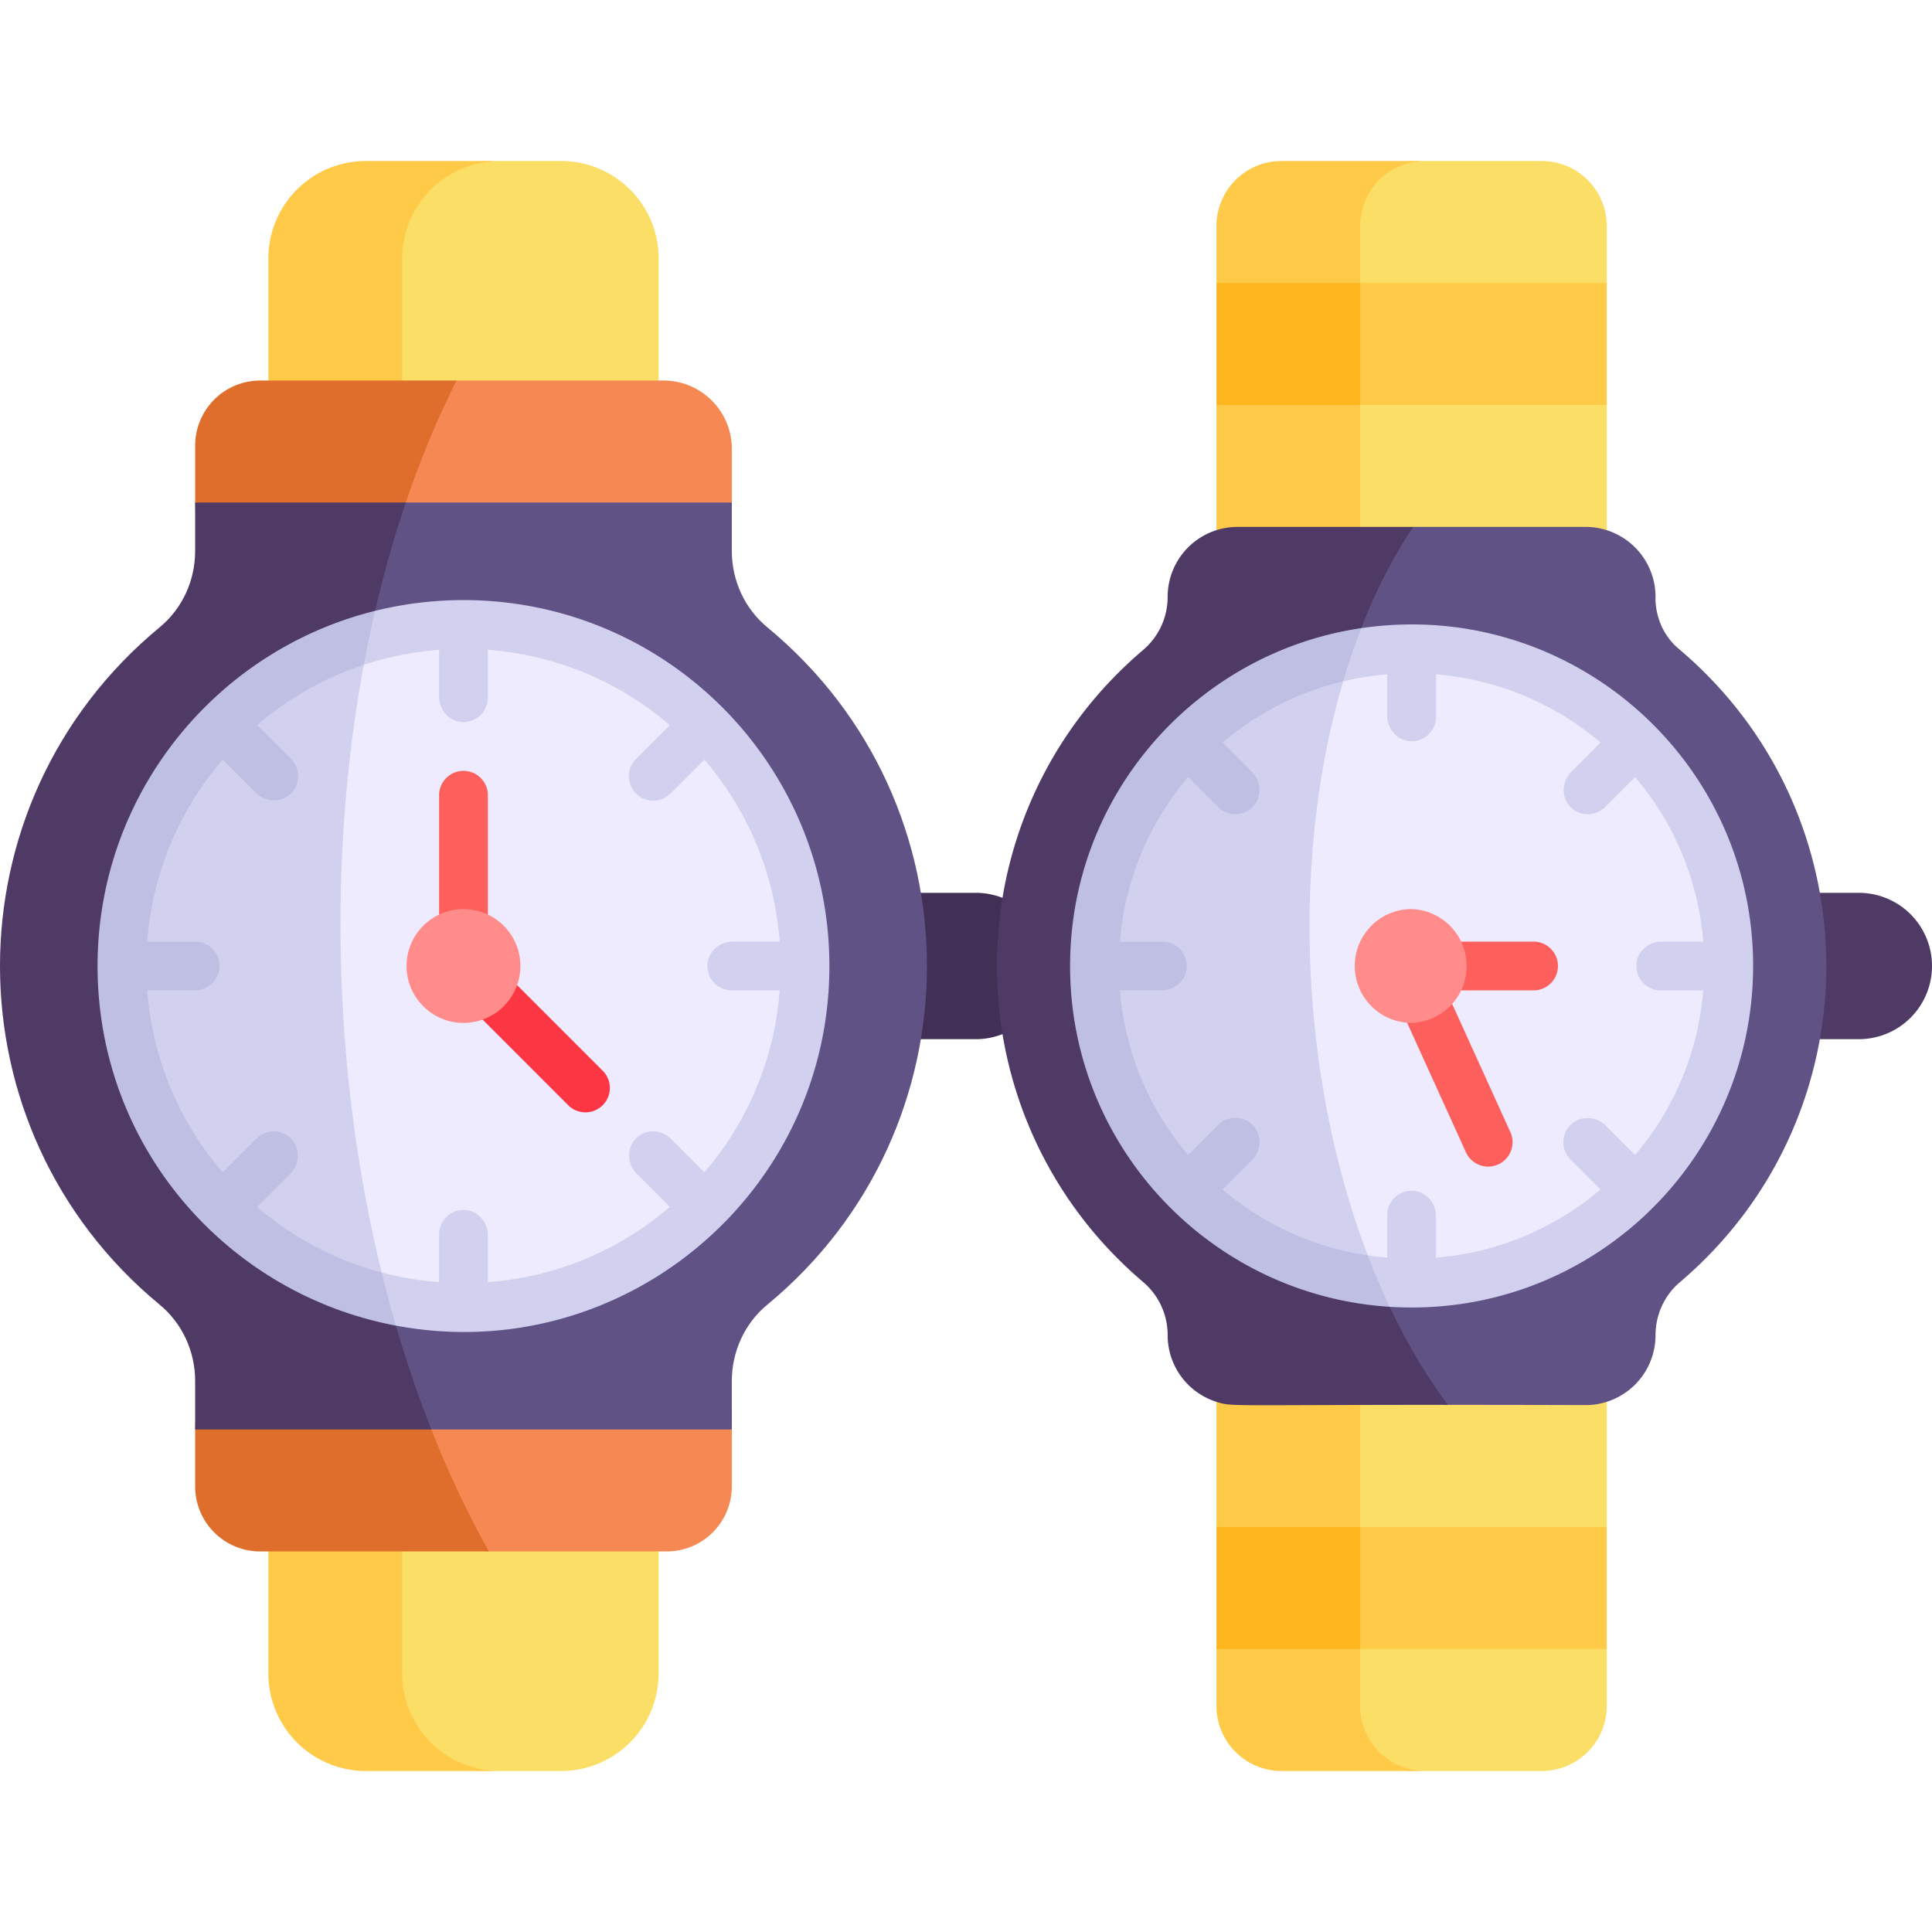
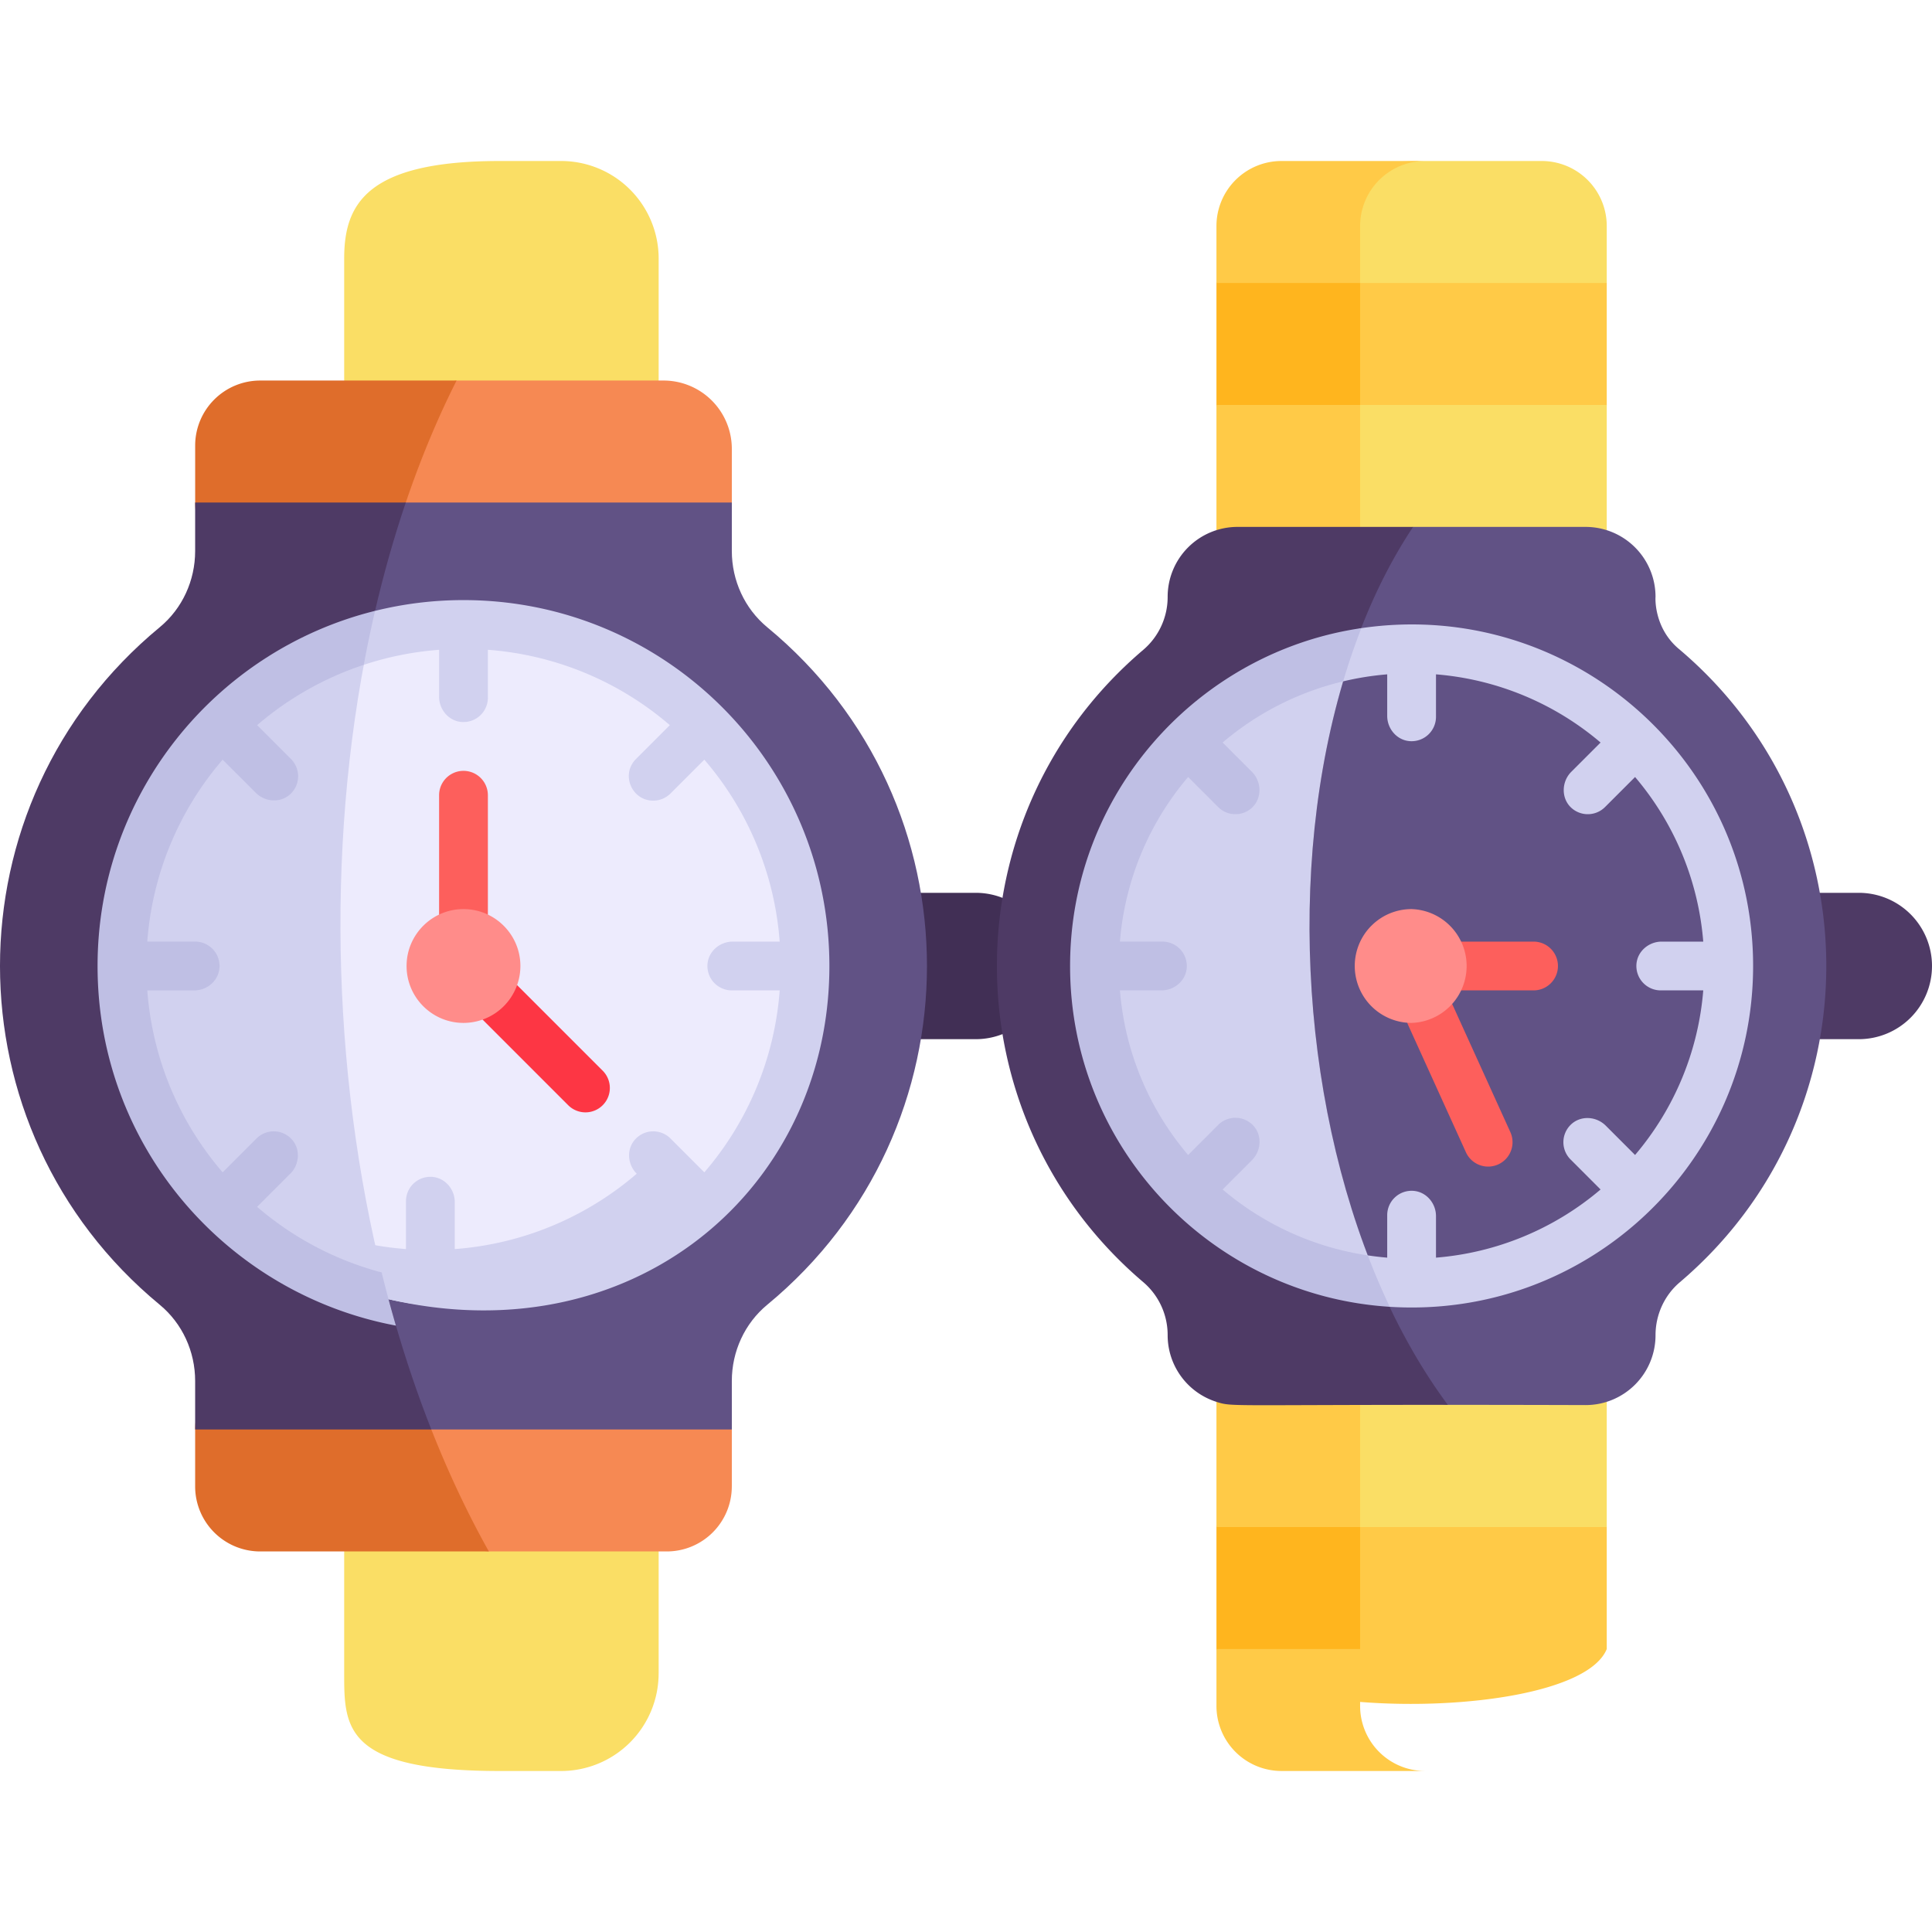
<svg xmlns="http://www.w3.org/2000/svg" fill-rule="evenodd" stroke-linejoin="round" stroke-miterlimit="2" clip-rule="evenodd" viewBox="0 0 120 120">
  <g fill-rule="nonzero">
    <g>
      <path fill="#412f55" d="M65.152 60a4.545 4.545 0 0 1-4.546 4.545h-3.408c-5.355 0-5.355-9.09 0-9.09h3.408A4.544 4.544 0 0 1 65.152 60z" />
      <path fill="#fade65" d="M40.91 103.94V16.06A6.06 6.06 0 0 0 34.848 10h-3.81c-8.312 0-9.66 2.713-9.66 6.06v87.88c0 3.347 0 6.06 9.66 6.06h3.81a6.06 6.06 0 0 0 6.06-6.06z" />
-       <path fill="#ffca47" d="M24.979 103.94V16.06a6.06 6.06 0 0 1 6.06-6.06h-8.312a6.06 6.06 0 0 0-6.06 6.06v87.88a6.06 6.06 0 0 0 6.06 6.06h8.312a6.06 6.06 0 0 1-6.06-6.06z" />
      <path fill="#f68953" d="M45.455 92.323v-3.535c0-5.959-11.6-8.402-21.113-7.33-7.675 1.934-5.776 13.795 6.021 14.905h11.051a4.04 4.04 0 0 0 4.04-4.04z" />
      <path fill="#df6d2b" d="M12.121 88.788v3.535a4.04 4.04 0 0 0 4.04 4.04h14.203c-2.436-4.347-4.482-9.376-6.022-14.905-6.614.744-12.22 3.187-12.22 7.33z" />
      <path fill="#f68953" d="M45.455 31.212v-3.333a4.242 4.242 0 0 0-4.243-4.243H28.36c-10.682 1.717-12.964 10.505-5.166 14.758 9.7 1.413 22.262-.981 22.262-7.182z" />
      <path fill="#df6d2b" d="M16.162 23.636a4.04 4.04 0 0 0-4.04 4.04v3.536c0 3.9 4.97 6.294 11.07 7.182 1.234-5.46 2.988-10.442 5.167-14.758z" />
      <path fill="#615285" d="M45.455 85.772c0-1.825.794-3.57 2.2-4.732 13.215-10.907 13.24-31.152 0-42.08-1.406-1.162-2.2-2.908-2.2-4.732v-3.016H25.203C9.85 34.949 8.99 84.04 26.79 88.788h18.666z" />
      <path fill="#4e3a65" d="M25.203 31.212H12.121v3.016c0 1.824-.794 3.57-2.2 4.731-13.23 10.923-13.227 31.16 0 42.081 1.406 1.162 2.2 2.907 2.2 4.732v3.016H26.79c-6.854-17.382-7.564-39.951-1.586-57.576z" />
      <path fill="#edebfd" d="M50 60c0-14.1-13.523-24.277-27.07-20.392C7.575 49.394 9.847 75 24.131 80.698 37.446 83.68 50 73.54 50 60z" />
      <path fill="#d1d1ef" d="M22.93 39.608C14.061 42.15 7.575 50.317 7.575 60c0 10.118 7.08 18.577 16.556 20.698-3.46-12.904-3.98-27.797-1.203-41.09z" />
-       <path fill="#d1d1ef" d="M51.515 60c0-12.548-10.167-22.727-22.727-22.727-1.894 0-3.734.233-5.493.67-2.788 1.53-3.031 2.65-.7 3.35a19.647 19.647 0 0 1 4.678-.933v2.914c0 .811.612 1.523 1.421 1.571a1.515 1.515 0 0 0 1.61-1.512V40.36a19.526 19.526 0 0 1 11.3 4.68l-2.102 2.103c-.957.957-.266 2.586 1.072 2.586a1.51 1.51 0 0 0 1.071-.444l2.102-2.102a19.527 19.527 0 0 1 4.68 11.302h-2.913c-.811 0-1.523.612-1.572 1.421a1.515 1.515 0 0 0 1.513 1.609h2.973a19.527 19.527 0 0 1-4.68 11.301l-2.102-2.102a1.515 1.515 0 0 0-2.176.034c-.569.604-.509 1.568.078 2.154l2.057 2.057a19.528 19.528 0 0 1-11.301 4.68v-2.913c0-.811-.612-1.523-1.422-1.572a1.515 1.515 0 0 0-1.609 1.513v2.972a19.706 19.706 0 0 1-3.565-.604c-2.303 1.12-2.002 2.22.885 3.301C38.585 84.963 51.515 74.223 51.515 60z" />
+       <path fill="#d1d1ef" d="M51.515 60c0-12.548-10.167-22.727-22.727-22.727-1.894 0-3.734.233-5.493.67-2.788 1.53-3.031 2.65-.7 3.35a19.647 19.647 0 0 1 4.678-.933v2.914c0 .811.612 1.523 1.421 1.571a1.515 1.515 0 0 0 1.61-1.512V40.36a19.526 19.526 0 0 1 11.3 4.68l-2.102 2.103c-.957.957-.266 2.586 1.072 2.586a1.51 1.51 0 0 0 1.071-.444l2.102-2.102a19.527 19.527 0 0 1 4.68 11.302h-2.913c-.811 0-1.523.612-1.572 1.421a1.515 1.515 0 0 0 1.513 1.609h2.973a19.527 19.527 0 0 1-4.68 11.301l-2.102-2.102a1.515 1.515 0 0 0-2.176.034c-.569.604-.509 1.568.078 2.154a19.528 19.528 0 0 1-11.301 4.68v-2.913c0-.811-.612-1.523-1.422-1.572a1.515 1.515 0 0 0-1.609 1.513v2.972a19.706 19.706 0 0 1-3.565-.604c-2.303 1.12-2.002 2.22.885 3.301C38.585 84.963 51.515 74.223 51.515 60z" />
      <path fill="#bfbfe4" d="m15.971 74.96 2.058-2.058c.586-.586.646-1.55.077-2.154a1.515 1.515 0 0 0-2.175-.034l-2.102 2.102a19.526 19.526 0 0 1-4.68-11.3h2.913c.811 0 1.523-.613 1.571-1.422a1.515 1.515 0 0 0-1.512-1.61H9.148a19.527 19.527 0 0 1 4.68-11.3l2.058 2.057c.586.586 1.55.646 2.154.077a1.515 1.515 0 0 0 .033-2.175l-2.102-2.102a19.555 19.555 0 0 1 6.624-3.747 78.51 78.51 0 0 1 .7-3.352C13.398 40.398 6.06 49.336 6.06 60c0 11.267 8.104 20.38 18.531 22.336a80.867 80.867 0 0 1-.885-3.301 19.528 19.528 0 0 1-7.736-4.076z" />
      <path fill="#fd3644" d="m35.292 68.647-5.434-5.434a1.515 1.515 0 0 1 2.143-2.143l5.434 5.434a1.515 1.515 0 0 1-2.143 2.143z" />
      <path fill="#fd5f5c" d="M28.788 58.485a1.515 1.515 0 0 1-1.515-1.516v-7.575a1.515 1.515 0 0 1 3.03 0v7.575c0 .837-.678 1.516-1.515 1.516z" />
      <path fill="#ff8c8a" d="M28.788 63.535c-1.95 0-3.535-1.586-3.535-3.535s1.586-3.535 3.535-3.535S32.323 58.05 32.323 60a3.536 3.536 0 0 1-3.535 3.535z" />
    </g>
    <g>
      <path fill="#ffca47" d="M99.798 17.576v7.576c-1.014 3.476-8.814 4.88-15.32 4.213-6.347-1.991-7.685-12.648 0-15.075 6.474-.515 14.225.594 15.32 3.286z" />
      <path fill="#ffb51e" d="M75.556 25.152v-7.576c.754-1.847 4.546-2.938 8.923-3.286v15.075c-4.41-.453-8.223-1.857-8.923-4.213z" />
      <path fill="#fade65" d="M99.798 36.818h-15.32c-4.085 0-4.085-11.666 0-11.666h15.32z" />
      <path fill="#ffca47" d="M75.556 25.152h8.923v11.666h-8.923z" />
      <path fill="#fade65" d="M99.798 14.04v3.536h-15.32l-3.569-1.44V14.04c0-2.232 1.288-4.04 7.61-4.04h7.239a4.04 4.04 0 0 1 4.04 4.04z" />
      <path fill="#ffca47" d="M84.479 14.04v3.536h-8.923V14.04a4.04 4.04 0 0 1 4.04-4.04h8.923a4.04 4.04 0 0 0-4.04 4.04zM99.798 102.424v-7.576c-1.014-3.477-8.814-4.88-15.32-4.213-6.347 1.991-7.685 12.648 0 15.075 6.474.515 14.225-.594 15.32-3.286z" />
      <path fill="#ffb51e" d="M75.556 94.848v7.576c.754 1.847 4.546 2.938 8.923 3.286V90.635c-4.41.453-8.223 1.857-8.923 4.213z" />
      <path fill="#fade65" d="M99.798 83.182h-15.32c-4.085 0-4.085 11.666 0 11.666h15.32z" />
      <path fill="#ffca47" d="M75.556 83.182h8.923v11.666h-8.923z" />
-       <path fill="#fade65" d="M99.798 105.96v-3.536h-15.32l-3.569 1.44v2.095c0 2.233 1.288 4.04 7.61 4.04h7.239a4.04 4.04 0 0 0 4.04-4.04z" />
      <path fill="#ffca47" d="M84.479 105.96v-3.536h-8.923v3.535a4.04 4.04 0 0 0 4.04 4.04h8.923a4.04 4.04 0 0 1-4.04-4.04z" />
      <path fill="#4e3a65" d="M120 60a4.546 4.546 0 0 1-4.546 4.545h-2.422c-5.054 0-5.052-9.092.002-9.09h2.42A4.544 4.544 0 0 1 120 60z" />
      <path fill="#615285" d="M102.828 82.931c0-1.274.558-2.485 1.511-3.29 12.154-10.324 12.123-29.06-.068-39.34-1.578-1.33-1.447-3.24-1.443-3.22a4.344 4.344 0 0 0-4.341-4.354H87.77c-18.877 4.09-17.68 52.525 2.157 54.531 2.398 0 5.222.004 8.56.014a4.34 4.34 0 0 0 4.341-4.34z" />
      <path fill="#4e3a65" d="M87.77 32.727H76.867a4.34 4.34 0 0 0-4.342 4.342 4.316 4.316 0 0 1-1.51 3.29c-12.132 10.301-12.122 28.986 0 39.281a4.315 4.315 0 0 1 1.51 3.291 4.34 4.34 0 0 0 3.03 4.14v.001c.977.307.63.185 14.372.186C79.4 73.06 78.401 46.783 87.77 32.728z" />
-       <path fill="#edebfd" d="M107.374 60c0-12.389-11.285-21.666-23.42-19.344-12.13 7.655-11.754 33.271 1.653 38.932 11.66 1.219 21.767-7.91 21.767-19.588z" />
      <path fill="#d1d1ef" d="M83.954 40.656C74.854 42.396 67.98 50.397 67.98 60c0 10.181 7.724 18.554 17.627 19.589-4.923-11.54-5.744-26.918-1.653-38.933z" />
      <path fill="#d1d1ef" d="M84.555 39.015c-2.335.772-3.487 1.76-1.128 3.305.893-.212 1.807-.36 2.735-.435v2.58c0 .81.611 1.522 1.421 1.57a1.515 1.515 0 0 0 1.609-1.512v-2.638a18.001 18.001 0 0 1 10.222 4.235l-1.82 1.82c-.603.603-.637 1.625-.018 2.214a1.515 1.515 0 0 0 2.115-.026l1.866-1.866a18.001 18.001 0 0 1 4.235 10.223h-2.58c-.811 0-1.523.612-1.571 1.422a1.515 1.515 0 0 0 1.512 1.608h2.639a18.003 18.003 0 0 1-4.235 10.223l-1.82-1.821c-.588-.587-1.551-.646-2.155-.077a1.515 1.515 0 0 0-.033 2.175l1.865 1.866a18.003 18.003 0 0 1-10.222 4.234v-2.579c0-.81-.612-1.522-1.422-1.571a1.515 1.515 0 0 0-1.608 1.512v2.638a18.176 18.176 0 0 1-1.207-.142c-2.12 1.213-.994 2.251 1.364 3.195 12.361.776 22.57-9.04 22.57-21.168 0-12.913-11.455-22.873-24.334-20.985z" />
      <path fill="#bfbfe4" d="m75.939 73.88 1.82-1.82c.587-.587.647-1.55.078-2.154a1.515 1.515 0 0 0-2.175-.034l-1.866 1.866a18.002 18.002 0 0 1-4.235-10.223h2.58c.81 0 1.523-.612 1.571-1.421a1.515 1.515 0 0 0-1.512-1.61h-2.639a18 18 0 0 1 4.235-10.222l1.866 1.866c.58.58 1.52.593 2.115.026.619-.589.586-1.61-.018-2.215l-1.82-1.82a17.994 17.994 0 0 1 7.488-3.799 41.879 41.879 0 0 1 1.128-3.305C74.427 40.499 66.465 49.25 66.465 60c0 11.284 8.802 20.474 19.854 21.168a45.107 45.107 0 0 1-1.364-3.195 17.99 17.99 0 0 1-9.016-4.093z" />
      <path fill="#fd5f5c" d="M95.252 58.485h-4.545a1.515 1.515 0 0 0 0 3.03h4.545a1.515 1.515 0 0 0 0-3.03zM90.218 62.404a1.516 1.516 0 0 0-2.76 1.253l3.593 7.913a1.515 1.515 0 1 0 2.76-1.253z" />
      <path fill="#ff8c8a" d="M87.677 56.465a3.537 3.537 0 0 1 0 7.07 3.537 3.537 0 0 1-2.5-6.033h.001a3.519 3.519 0 0 1 2.499-1.037z" />
    </g>
  </g>
</svg>